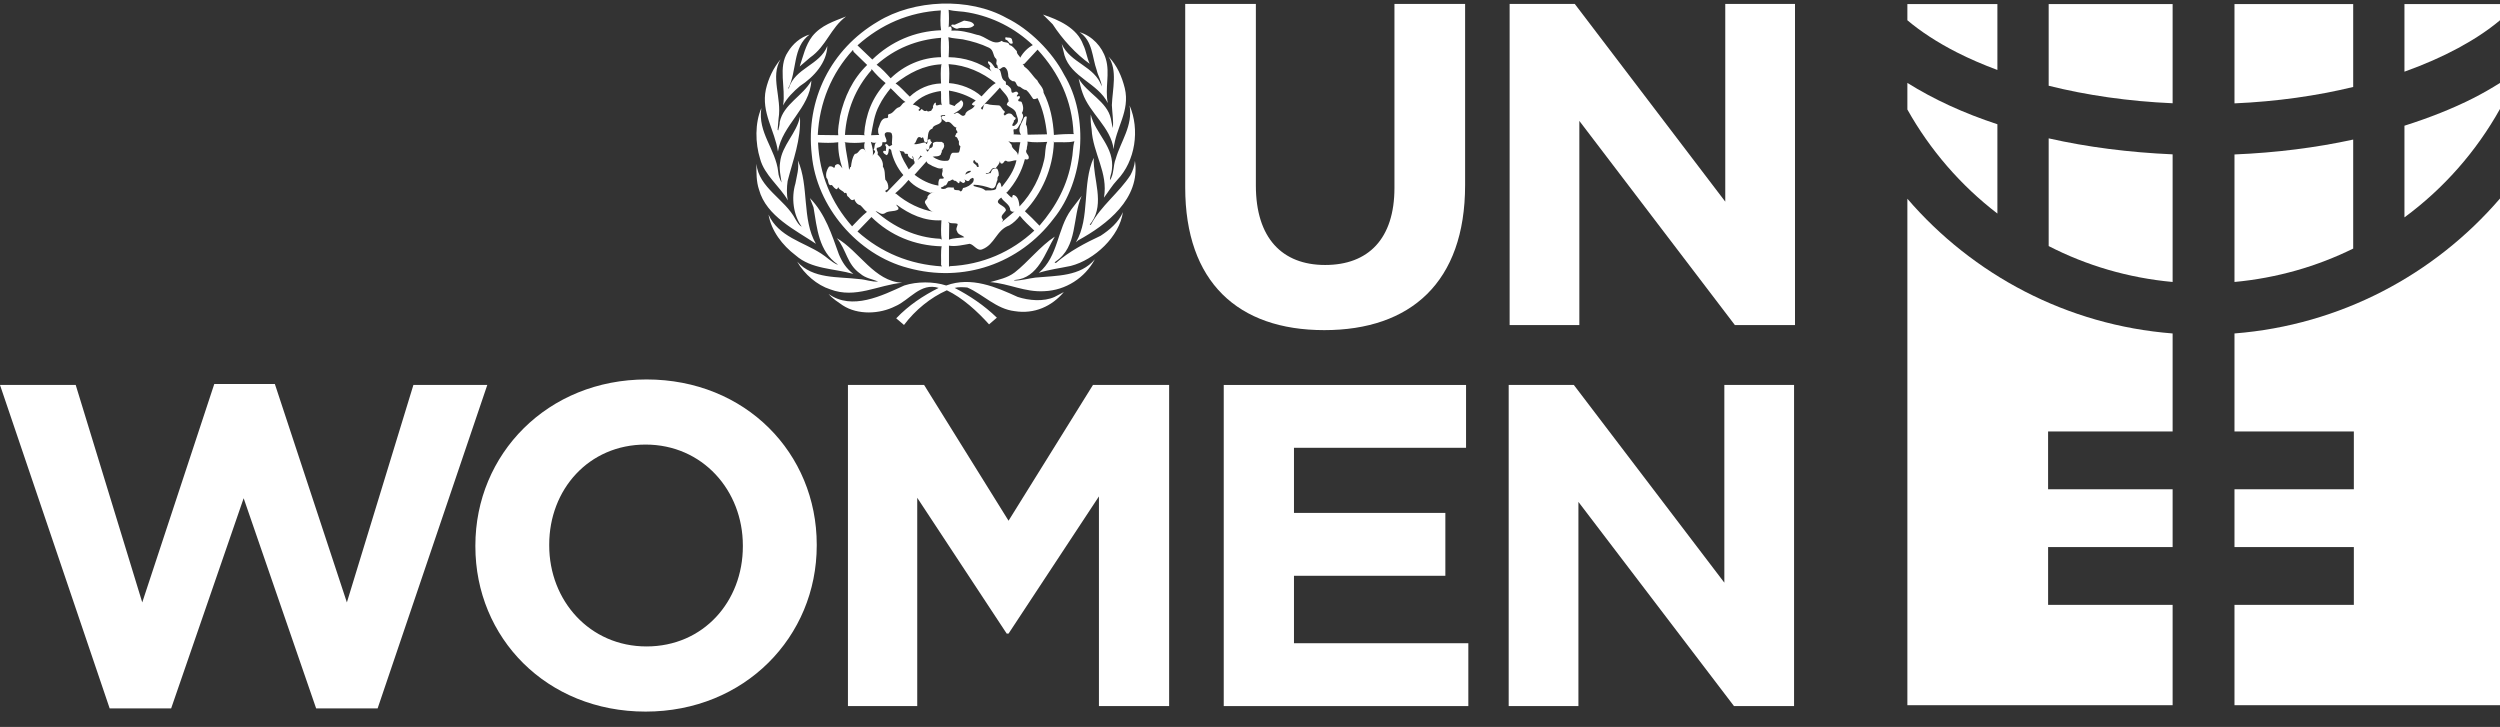
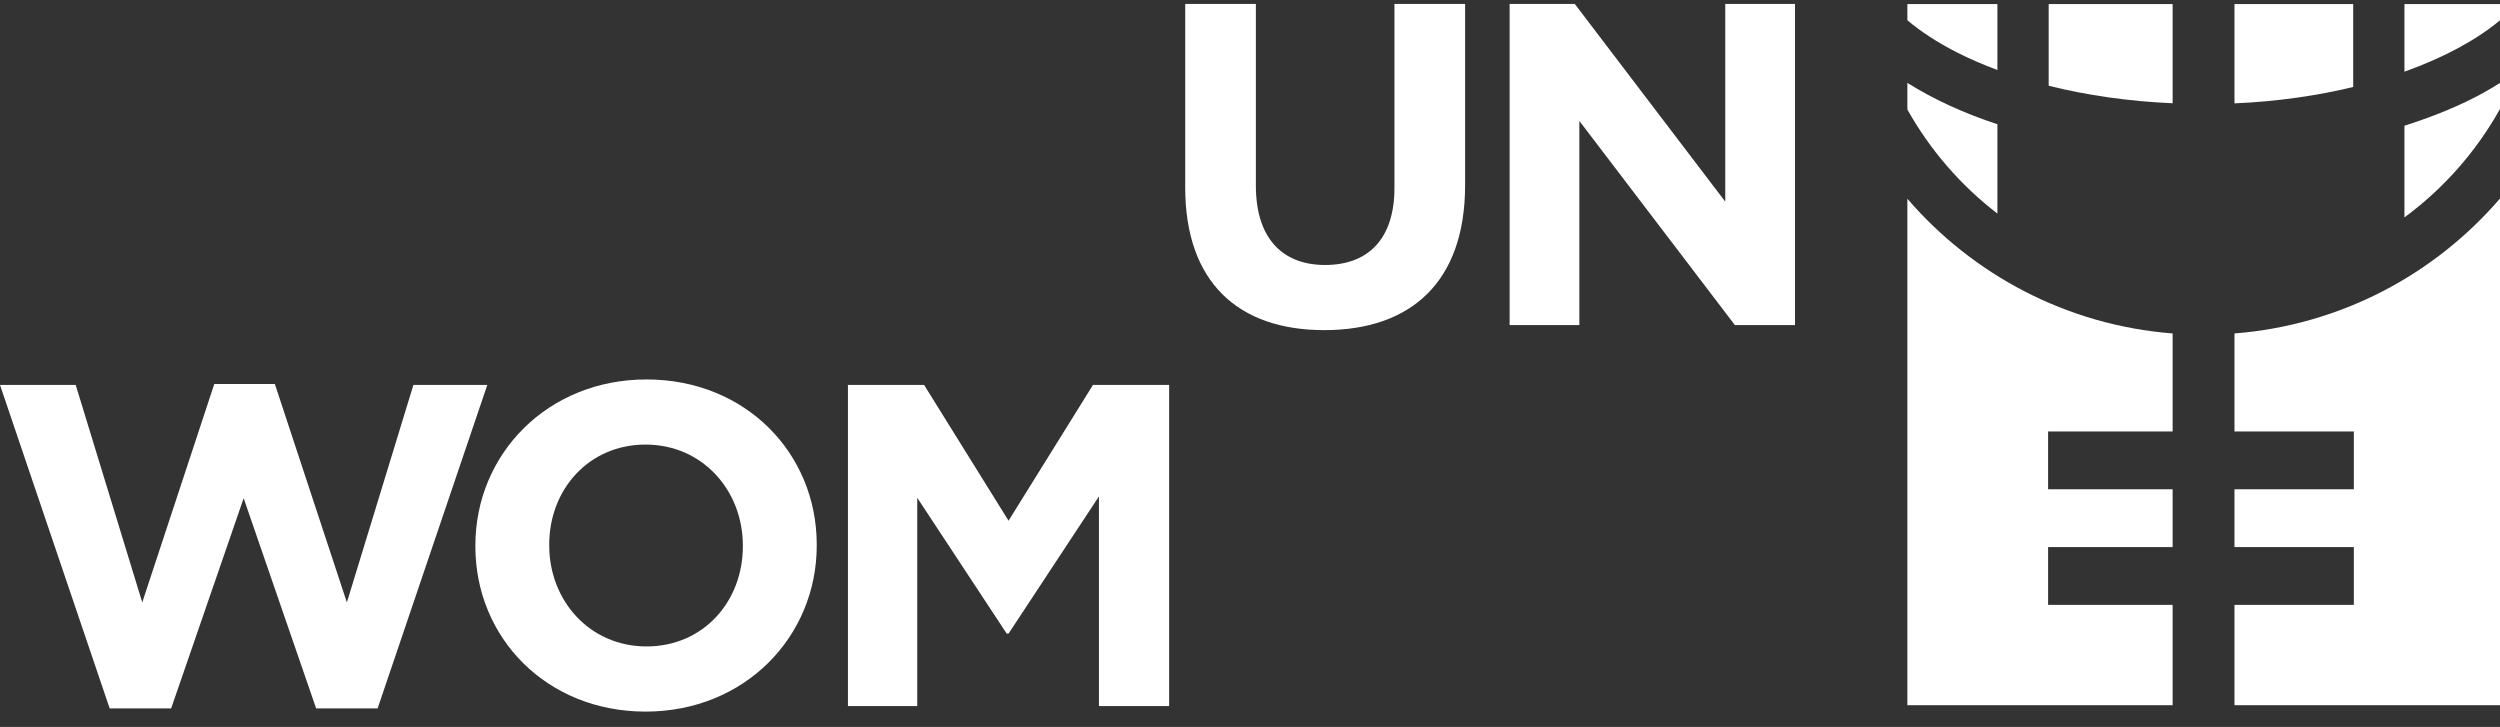
<svg xmlns="http://www.w3.org/2000/svg" width="141" height="41" viewBox="0 0 141 41" fill="none">
  <rect x="0" y="0" width="141" height="41" fill="#333333" stroke="none" />
  <path fill-rule="evenodd" clip-rule="evenodd" d="M74.687 18.619C69.821 18.619 66.846 15.902 66.846 10.571V0.22H70.831V10.467C70.831 13.417 72.306 14.945 74.738 14.945C77.171 14.945 78.647 13.47 78.647 10.597V0.22H82.632V10.441C82.632 15.928 79.552 18.619 74.687 18.619Z" fill="white" />
  <path fill-rule="evenodd" clip-rule="evenodd" d="M97.848 18.335L89.075 6.819V18.335H85.143V0.22H88.816L97.305 11.373V0.22H101.238V18.335H97.848Z" fill="white" />
  <path fill-rule="evenodd" clip-rule="evenodd" d="M21.298 39.953H17.83L13.742 28.1L9.653 39.953H6.185L0 21.712H4.27L8.023 33.976L12.085 21.659H15.502L19.564 33.976L23.316 21.712H27.483L21.298 39.953Z" fill="white" />
  <path fill-rule="evenodd" clip-rule="evenodd" d="M41.897 30.766C41.897 27.661 39.62 25.074 36.411 25.074C33.202 25.074 30.976 27.61 30.976 30.714V30.766C30.976 33.871 33.254 36.459 36.463 36.459C39.672 36.459 41.897 33.923 41.897 30.817V30.766ZM36.411 40.134C30.822 40.134 26.811 35.967 26.811 30.817V30.766C26.811 25.617 30.874 21.401 36.463 21.401C42.053 21.401 46.064 25.565 46.064 30.714V30.766C46.064 35.916 42.001 40.134 36.411 40.134Z" fill="white" />
  <path fill-rule="evenodd" clip-rule="evenodd" d="M61.98 39.823V27.997L56.882 35.735H56.778L51.732 28.075V39.823H47.824V21.712H52.12L56.882 29.369L61.643 21.712H65.939V39.823H61.98Z" fill="white" />
-   <path fill-rule="evenodd" clip-rule="evenodd" d="M69.019 39.823V21.712H82.685V25.255H72.98V28.928H81.518V32.474H72.98V36.278H82.814V39.823H69.019Z" fill="white" />
-   <path fill-rule="evenodd" clip-rule="evenodd" d="M97.797 39.823L89.023 28.307V39.823H85.09V21.712H88.765L97.253 32.862V21.712H101.185V39.823H97.797Z" fill="white" />
-   <path fill-rule="evenodd" clip-rule="evenodd" d="M57.399 16.747C56.187 16.195 54.784 15.578 53.366 16.102C52.651 15.87 51.715 15.87 50.999 16.102C49.752 16.67 48.051 17.527 46.732 16.578C46.981 16.876 47.249 17.017 47.533 17.224C48.385 17.774 49.61 17.72 50.489 17.273C51.297 16.933 51.914 15.918 52.941 16.238C52.069 16.676 51.269 17.202 50.546 17.953L50.985 18.328C51.621 17.485 52.48 16.783 53.402 16.372C54.295 16.804 55.11 17.549 55.783 18.294L56.223 17.917C55.515 17.23 54.692 16.676 53.842 16.238C54.062 16.18 54.331 16.195 54.558 16.216C55.478 16.62 56.187 17.428 57.229 17.549C58.335 17.726 59.321 17.279 60.001 16.471L59.477 16.747C58.859 17.025 58.031 16.953 57.399 16.747ZM47.194 13.431C47.74 14.068 47.761 14.912 48.52 15.435C48.81 15.691 49.199 15.741 49.526 15.876C49.164 15.911 48.83 15.763 48.469 15.741C47.249 15.593 45.854 15.749 44.961 14.757C45.365 15.465 46.08 16.083 46.832 16.322C48.249 16.86 49.533 16.069 50.886 15.947C49.312 15.876 48.462 14.161 47.194 13.431ZM59.491 13.345C58.676 13.877 57.974 14.784 57.229 15.366C56.819 15.678 56.329 15.77 55.847 15.911C56.911 15.99 57.797 16.493 58.91 16.422C60.1 16.372 61.191 15.678 61.751 14.622C60.93 15.6 59.611 15.542 58.399 15.656C57.996 15.707 57.597 15.826 57.194 15.826C57.209 15.813 57.221 15.784 57.243 15.791C58.569 15.678 58.945 14.239 59.491 13.345ZM53.467 12.494L53.536 12.615L53.522 13.516C53.786 13.417 54.146 13.424 54.388 13.381C54.246 13.24 54.034 13.253 53.976 13.041C53.877 12.899 54.019 12.751 54.01 12.63C53.842 12.551 53.587 12.652 53.467 12.494ZM49.15 12.241L48.362 13.055C49.71 14.26 51.318 14.912 53.126 15.025L53.077 14.941C53.09 14.585 53.048 14.21 53.111 13.87L53.097 13.892C51.587 13.85 50.212 13.289 49.15 12.241ZM57.52 12.169C57.364 12.382 57.152 12.58 56.925 12.714C56.187 12.97 56.117 13.792 55.394 14.063C55.11 14.175 54.948 13.807 54.692 13.75C54.309 13.813 53.912 13.919 53.522 13.856V15.046L53.572 15.012C55.401 14.933 57.053 14.21 58.335 13.007C58.044 12.729 57.732 12.445 57.52 12.169ZM50.56 11.538C50.56 11.659 50.724 11.665 50.659 11.815C50.418 11.964 50.128 11.857 49.894 12.035C49.68 12.149 49.505 11.9 49.383 11.915C50.418 12.807 51.631 13.402 53.026 13.466L53.111 13.516C53.055 13.177 53.077 12.779 53.097 12.424C52.147 12.481 51.291 12.085 50.56 11.538ZM50.44 11.404L50.524 11.51L50.44 11.404ZM45.677 11.17L45.882 11.694C46.08 12.871 46.173 14.168 47.244 14.912L47.228 14.927C46.882 14.777 46.62 14.487 46.307 14.296C45.301 13.644 43.912 13.354 43.345 12.105C43.5 13.019 44.125 13.835 44.875 14.402C45.776 15.195 47.03 15.133 48.13 15.45C47.725 15.139 47.498 14.784 47.314 14.346C46.91 13.231 46.555 12.07 45.677 11.17ZM56.464 11.135V11.148C55.932 11.524 56.718 11.538 56.734 11.864C56.655 12.02 56.372 12.177 56.55 12.361C56.605 12.424 56.521 12.474 56.499 12.531L57.229 11.915C57.137 11.978 57.024 11.936 56.974 11.85C56.982 11.531 56.599 11.39 56.464 11.135ZM61.007 11.05L60.411 11.829C59.611 12.936 59.703 14.445 58.59 15.387C59.164 15.202 59.795 15.125 60.39 14.998C61.73 14.657 63.142 13.338 63.332 11.964C63.091 12.537 62.588 12.963 62.077 13.296C61.2 13.708 60.306 14.175 59.561 14.826H59.477L59.527 14.757C60.809 13.905 60.462 12.26 61.007 11.05ZM51.24 10.149C51.014 10.425 50.744 10.688 50.476 10.914H50.524C51.149 11.454 51.934 11.829 52.672 11.95C52.402 11.915 52.297 11.652 52.176 11.454C52.106 11.29 52.353 11.255 52.311 11.085C52.402 10.936 52.545 10.851 52.722 10.831C52.637 10.844 52.55 10.858 52.467 10.878C52.02 10.731 51.567 10.531 51.24 10.149ZM54.861 10.029C54.784 10.07 54.72 10.07 54.679 10.164C54.586 10.285 54.472 10.157 54.388 10.113C54.415 10.149 54.479 10.234 54.401 10.285C54.309 10.383 54.224 10.241 54.132 10.213C54.083 10.524 53.969 10.128 53.806 10.199C53.736 10.022 53.614 10.234 53.502 10.213C53.416 10.285 53.409 10.49 53.246 10.469C53.21 10.568 53.077 10.531 53.062 10.603C53.14 10.695 53.246 10.651 53.331 10.637C53.467 10.517 53.635 10.595 53.792 10.575C53.778 10.831 54.075 10.637 54.167 10.795C54.274 10.788 54.274 10.681 54.316 10.603C54.536 10.568 54.764 10.433 54.884 10.262C54.912 10.199 54.955 10.064 54.861 10.029ZM54.458 9.858C54.543 9.744 54.728 9.766 54.764 9.639C54.606 9.611 54.437 9.723 54.458 9.858ZM52.261 9.094L51.581 9.858C51.97 10.157 52.424 10.39 52.928 10.469C52.92 10.333 52.92 10.199 52.991 10.093C53.062 10.05 53.168 10.113 53.233 10.044C53.225 9.979 53.183 9.979 53.147 9.922C53.105 9.823 53.147 9.732 53.16 9.668C53.188 9.618 53.105 9.505 53.197 9.468C52.976 9.575 52.779 9.427 52.587 9.363C52.48 9.278 52.289 9.257 52.261 9.094ZM56.819 9.107C56.613 8.952 56.655 9.248 56.478 9.228C56.414 9.214 56.4 9.135 56.394 9.07C56.379 9.235 56.252 9.354 56.159 9.482C55.832 9.39 55.918 9.852 55.592 9.752C55.635 9.881 55.777 9.732 55.847 9.774C55.905 9.744 55.889 9.688 55.918 9.653C55.954 9.519 56.117 9.468 56.244 9.519C56.316 9.632 56.336 9.774 56.329 9.908C56.252 9.965 56.252 10.057 56.259 10.149C56.159 10.312 56.201 10.66 55.905 10.624C55.592 10.51 55.252 10.425 54.912 10.417V10.49C55.139 10.575 55.394 10.575 55.578 10.744C55.777 10.723 56.025 10.774 56.174 10.66C56.196 10.517 56.252 10.39 56.344 10.285C56.471 10.297 56.443 10.469 56.499 10.555C56.875 10.078 57.201 9.626 57.329 9.043C57.145 9.03 57.011 9.135 56.819 9.107ZM44.997 9.043C45.081 9.511 44.932 9.922 44.862 10.347C44.619 11.162 44.741 12.12 45.217 12.785C45.06 12.708 44.961 12.524 44.862 12.361C44.273 11.234 42.793 10.595 42.664 9.242C42.657 9.732 42.657 10.249 42.806 10.688C43.218 12.206 44.891 12.985 46.017 13.75C45.217 12.368 45.642 10.49 44.997 9.043ZM54.932 9.023C54.778 9.242 55.082 9.228 55.103 9.412C55.139 9.412 55.18 9.427 55.203 9.398C55.18 9.32 55.189 9.235 55.118 9.178C54.997 9.178 54.997 9.023 54.932 9.023ZM61.686 8.902C61.013 10.356 61.503 12.283 60.682 13.665L60.816 13.551C62.41 12.68 64.331 11.212 64.011 9.07C63.984 9.363 63.891 9.626 63.758 9.874C63.134 10.844 62.071 11.637 61.544 12.644C61.532 12.68 61.483 12.701 61.461 12.666L61.567 12.531C62.318 11.446 61.646 10.113 61.686 8.902ZM51.907 8.768C51.885 8.867 51.807 8.943 51.751 9.023C51.851 8.98 51.907 8.832 52.02 8.838L51.907 8.768ZM50.716 8.477L50.78 8.583C50.864 8.937 51.078 9.235 51.255 9.555L51.581 9.214C51.573 9.172 51.595 9.121 51.567 9.094C51.501 9.008 51.545 8.851 51.461 8.803C51.433 8.881 51.523 8.924 51.482 8.987C51.375 8.943 51.262 8.895 51.206 8.768C51.227 8.604 51.106 8.724 51.019 8.647C51.014 8.47 50.794 8.583 50.716 8.477ZM47.632 8.023L47.669 8.073C47.703 8.583 47.847 9.08 47.888 9.568C47.952 9.526 47.91 9.412 47.994 9.412C48.024 9.172 48.058 8.895 48.214 8.681C48.44 8.674 48.449 8.37 48.689 8.392C48.745 8.434 48.824 8.491 48.844 8.561C48.724 8.42 48.718 8.194 48.774 8.023C48.419 8.073 47.994 8.073 47.632 8.023ZM46.137 8.037C46.215 9.845 46.882 11.425 48.058 12.765C48.321 12.489 48.611 12.177 48.895 11.95C48.752 11.857 48.661 11.694 48.52 11.575C48.342 11.538 48.221 11.369 48.178 11.219C48.186 11.24 48.157 11.255 48.142 11.267C47.98 11.347 47.93 11.148 47.823 11.085C47.725 11.035 47.802 10.809 47.632 10.894C47.533 10.731 47.35 10.744 47.278 10.555L47.208 10.674C47.079 10.667 46.989 10.51 46.917 10.433C46.656 10.51 46.761 10.149 46.611 10.029C46.555 9.803 46.626 9.589 46.746 9.412C46.825 9.341 46.973 9.398 47.002 9.447C47.138 9.497 47.051 9.341 47.123 9.312C47.314 9.15 47.406 9.377 47.512 9.497C47.356 9.043 47.258 8.512 47.278 8.023C46.917 8.073 46.506 8.059 46.137 8.037ZM49.115 8.001C49.192 8.258 49.277 8.534 49.214 8.817C49.214 8.689 49.49 8.561 49.27 8.449C49.355 8.319 49.291 8.051 49.453 8.037C49.327 8.065 49.228 8.065 49.115 8.001ZM57.946 7.986C57.987 8.129 57.903 8.264 57.91 8.412C57.761 8.661 58.101 8.724 58.008 8.958C57.946 9.008 57.882 9.001 57.804 8.973C57.627 9.668 57.279 10.304 56.783 10.858H56.734C56.86 10.936 56.952 11.113 57.095 11.148V11.05C57.123 11.028 57.137 10.979 57.18 10.999C57.456 11.085 57.477 11.467 57.499 11.645C58.221 10.886 58.669 9.987 58.894 9.008C58.974 8.681 58.931 8.285 59.065 8.001C58.697 8.023 58.293 8.044 57.946 7.986ZM59.406 7.966L59.44 8.037C59.376 9.533 58.76 10.9 57.804 11.915C58.072 12.155 58.377 12.468 58.627 12.729C59.568 11.645 60.214 10.425 60.44 9.043C60.519 8.689 60.497 8.306 60.596 7.966C60.249 8.065 59.838 8.001 59.456 8.023L59.406 7.966ZM56.868 7.952L57.059 8.171C57.053 8.42 57.392 8.497 57.413 8.753C57.486 8.518 57.477 8.258 57.549 8.023C57.329 8.001 57.053 8.073 56.868 7.952ZM56.989 7.597H57.073H56.989ZM50.014 7.456C49.752 7.541 50.014 7.789 50 7.952C49.972 8.087 49.837 7.98 49.758 8.037C49.794 8.258 49.61 8.3 49.453 8.342C49.403 8.491 49.569 8.561 49.49 8.704C49.68 8.895 49.829 9.129 49.794 9.398C49.93 9.589 49.894 9.881 49.93 10.128C50.042 10.241 50.106 10.412 50.1 10.589C50.106 10.681 50.007 10.709 49.95 10.744C49.879 10.831 50 10.788 50 10.858L50.95 9.874C50.617 9.491 50.356 8.98 50.256 8.449L50.134 8.377C50.114 8.512 50.121 8.704 50 8.753C49.936 8.696 49.809 8.668 49.809 8.548C49.844 8.47 49.908 8.518 49.965 8.512C49.957 8.449 49.972 8.384 49.979 8.327C50 8.25 49.865 8.194 49.965 8.123C50.049 8.115 50.086 8.214 50.15 8.258L50.32 8.171C50.27 8.009 50.361 7.753 50.304 7.576C50.284 7.434 50.128 7.464 50.014 7.456ZM53.041 6.543L53.062 6.557C53.083 6.663 53.16 6.826 53.062 6.896C52.935 7.067 52.629 7.031 52.587 7.256C52.255 7.358 52.381 7.767 52.275 8.023C52.063 8.073 52.14 7.818 52.042 7.731L51.992 7.796C51.666 7.548 51.729 8.08 51.532 8.123C51.758 8.171 51.95 8.044 52.176 8.037C52.189 8.065 52.247 8.08 52.226 8.123H52.261C52.311 8.073 52.318 8.009 52.311 7.937C52.332 7.867 52.417 7.824 52.48 7.867C52.46 7.937 52.509 7.995 52.566 8.023L52.445 8.194C52.381 8.264 52.46 8.456 52.297 8.449C52.261 8.456 52.232 8.426 52.247 8.392H52.211L52.297 8.548C52.397 8.54 52.374 8.362 52.502 8.342C52.616 8.314 52.629 8.179 52.616 8.073C52.764 7.944 52.949 8.023 53.111 8.001C53.153 8.044 53.253 8.059 53.233 8.137C53.296 8.264 53.188 8.407 53.111 8.512C53.147 8.583 53.062 8.639 53.062 8.716C52.928 8.859 52.779 8.795 52.602 8.838C52.829 8.993 53.07 9.094 53.366 9.07C53.651 9.094 53.516 8.731 53.721 8.618C53.842 8.604 53.949 8.633 54.083 8.596C54.139 8.491 54.146 8.362 54.167 8.243C54.046 8.186 54.09 8.065 54.083 7.966C54.01 7.88 54.019 7.725 53.877 7.711C53.849 7.633 53.933 7.597 53.926 7.527C54.139 7.449 53.813 7.321 53.949 7.2C53.707 7.159 53.651 6.776 53.353 6.896C53.282 6.796 53.097 6.753 53.097 6.605C53.118 6.5 53.36 6.543 53.331 6.557C53.316 6.535 53.29 6.52 53.296 6.492C53.205 6.485 53.097 6.492 53.041 6.543ZM42.941 6.095C42.573 6.946 42.593 8.073 42.87 8.958C43.111 9.874 43.983 10.51 44.436 11.304C44.358 10.972 44.373 10.555 44.422 10.213C44.72 9.03 45.187 7.889 45.117 6.578C44.939 7.52 44.096 8.186 43.997 9.157C43.934 9.555 44.032 9.944 44.081 10.297C43.991 10.12 43.904 9.916 43.891 9.688C43.749 8.412 42.721 7.477 42.941 6.095ZM63.708 5.946C63.905 7.095 63.212 7.96 62.927 8.958C62.772 9.341 62.835 9.83 62.603 10.164C62.588 9.972 62.694 9.788 62.709 9.581C62.885 8.3 61.772 7.541 61.518 6.457C61.503 6.747 61.524 7.023 61.567 7.286C61.632 8.639 62.517 9.738 62.262 11.148C62.517 10.814 62.709 10.475 63.013 10.149C64.034 9.086 64.296 7.307 63.708 5.946ZM53.062 5.132C52.467 5.217 51.907 5.437 51.482 5.897C51.621 5.925 51.765 5.981 51.871 6.08C51.907 6.151 51.807 6.16 51.8 6.201C51.892 6.336 51.899 6.174 51.992 6.151C52.078 6.238 52.154 6.301 52.275 6.238C52.339 6.343 52.438 6.243 52.516 6.252C52.545 6.166 52.665 6.095 52.616 5.996C52.658 5.918 52.679 5.791 52.786 5.791C52.722 6.124 53.034 5.791 53.126 5.946C53.034 5.705 53.105 5.373 53.062 5.132ZM53.522 5.11L53.551 5.876L53.842 5.981C53.926 5.832 54.083 5.797 54.182 5.67C54.274 5.628 54.274 5.741 54.316 5.777C54.374 6.124 53.99 6.279 53.778 6.42H53.863C54.083 6.194 54.21 6.704 54.437 6.471C54.479 6.18 54.891 6.215 54.983 5.925C54.912 5.996 54.877 5.918 54.813 5.897C54.833 5.797 54.968 5.734 55.033 5.67C54.572 5.385 54.068 5.195 53.522 5.11ZM50.233 4.975C49.993 5.273 49.758 5.599 49.589 5.946C49.312 6.457 49.235 7.043 49.129 7.626L49.589 7.611C49.511 7.52 49.526 7.392 49.526 7.272C49.632 7.043 49.675 6.64 50.014 6.663C50.178 6.627 50.007 6.5 50.134 6.436C50.376 6.4 50.44 6.174 50.645 6.067C50.837 6.045 50.878 5.777 51.07 5.755C50.744 5.529 50.524 5.244 50.233 4.975ZM56.394 4.94C56.066 5.323 55.641 5.726 55.322 6.095C55.344 6.144 55.401 6.201 55.408 6.18C55.493 6.073 55.429 5.804 55.663 5.861C55.897 5.94 56.102 5.918 56.358 5.946C56.499 6.024 56.521 6.194 56.648 6.266C56.706 6.328 56.627 6.386 56.599 6.436C56.627 6.465 56.655 6.492 56.67 6.52C56.741 6.457 56.84 6.371 56.974 6.407C57.109 6.415 57.145 6.605 57.266 6.627C57.322 6.698 57.229 6.769 57.18 6.796C57.209 6.932 57.053 6.974 57.109 7.103C57.18 7.115 57.25 7.08 57.279 7.031C57.549 6.833 57.337 6.578 57.293 6.336C57.186 6.116 56.959 6.073 56.783 5.911C56.791 5.84 56.832 5.763 56.889 5.726C56.883 5.416 56.564 5.202 56.394 4.94ZM49.15 3.885V3.955C48.249 4.982 47.747 6.222 47.655 7.611C48.024 7.62 48.426 7.597 48.774 7.626L48.739 7.576C48.81 6.479 49.199 5.478 49.95 4.686C49.653 4.444 49.377 4.167 49.15 3.885ZM53.502 3.616C53.559 3.947 53.543 4.337 53.522 4.686C54.182 4.735 54.884 5.004 55.359 5.437C55.606 5.181 55.883 4.84 56.159 4.686C55.38 4.068 54.507 3.685 53.502 3.616ZM53.097 3.6L53.062 3.629C52.083 3.685 51.269 4.119 50.51 4.706C50.801 4.898 51.034 5.195 51.311 5.45C51.786 4.997 52.417 4.726 53.077 4.706C53.055 4.38 53.041 3.947 53.097 3.6ZM44.025 3.345C43.615 3.835 43.339 4.421 43.195 5.045C42.92 6.35 43.706 7.358 43.876 8.548C44.104 7.053 45.677 6.11 45.761 4.549C45.301 5.394 44.181 5.883 43.977 6.882C43.977 7.043 43.927 7.2 43.891 7.358L43.856 7.321L43.912 6.677C44.104 5.521 43.43 4.33 44.025 3.345ZM62.517 3.189C63.04 3.955 62.744 5.031 62.709 5.925C62.728 6.358 62.801 6.789 62.772 7.222C62.709 7.053 62.694 6.867 62.652 6.691C62.44 5.719 61.297 5.244 60.836 4.429C60.907 4.706 60.957 4.982 61.057 5.244C61.454 6.393 62.644 7.167 62.808 8.412C62.914 7.222 63.75 6.272 63.438 4.975C63.276 4.324 63.005 3.685 62.517 3.189ZM48.142 2.921L48.108 2.814C46.895 4.133 46.215 5.797 46.122 7.611L47.278 7.626C47.236 7.256 47.336 6.902 47.378 6.543C47.624 5.472 48.086 4.459 48.908 3.664L48.142 2.921ZM58.519 2.799L57.775 3.6L57.655 3.616C57.754 3.616 57.726 3.729 57.789 3.77C58.101 3.99 58.242 4.302 58.505 4.536C58.605 4.776 58.859 4.934 58.859 5.23C59.228 5.946 59.398 6.789 59.44 7.611C59.809 7.569 60.227 7.555 60.583 7.562L60.546 7.527C60.475 5.685 59.724 4.111 58.519 2.799ZM49.44 3.651C49.724 3.849 50 4.159 50.233 4.416C50.985 3.685 51.992 3.239 53.077 3.225C53.055 2.87 53.055 2.487 53.077 2.132C51.7 2.239 50.468 2.736 49.44 3.651ZM56.734 2.098C56.677 2.112 56.698 2.204 56.718 2.239C56.904 2.253 56.904 2.565 57.123 2.438L57.073 2.219C57.018 2.076 56.826 2.148 56.734 2.098ZM53.487 2.098C53.543 2.452 53.522 2.877 53.502 3.225C54.401 3.239 55.252 3.516 55.954 4.04C55.889 4.005 55.805 3.863 55.818 3.77H55.847C55.862 3.643 55.67 3.587 55.733 3.458C55.905 3.473 56.031 3.707 56.123 3.835C56.613 3.828 56.329 4.407 56.698 4.584C56.783 4.628 56.67 4.805 56.805 4.791C56.919 4.884 57.059 4.982 57.038 5.132C57.08 5.385 57.285 5.052 57.399 5.217C57.499 5.295 57.329 5.344 57.35 5.437C57.413 5.464 57.471 5.373 57.52 5.45C57.541 5.536 57.477 5.571 57.434 5.62C57.392 5.769 57.569 5.685 57.619 5.755C57.698 5.925 57.761 6.18 57.633 6.371C57.81 6.562 57.605 6.761 57.569 6.946C57.443 7.067 57.421 7.35 57.18 7.286C57.123 7.385 57.215 7.499 57.158 7.576L57.584 7.597C57.343 7.256 57.655 6.932 57.754 6.627C57.804 6.605 57.868 6.5 57.91 6.605C57.888 6.747 57.875 6.902 57.86 7.017C57.967 7.179 57.924 7.407 57.96 7.597L59.051 7.576C58.974 6.855 58.824 6.16 58.519 5.536C58.441 5.564 58.35 5.62 58.265 5.571C58.143 5.407 58.044 5.209 57.875 5.075C57.732 5.075 57.633 4.961 57.52 4.89C57.272 4.898 57.364 4.536 57.123 4.584C56.994 4.522 56.904 4.459 56.868 4.31C56.86 4.139 56.846 3.926 56.682 3.799C56.592 3.749 56.507 3.812 56.443 3.87C56.308 3.955 56.252 3.806 56.259 3.699C56.109 3.587 56.266 3.458 56.187 3.324C55.975 3.154 56.074 2.835 55.783 2.693C55.316 2.467 54.819 2.325 54.302 2.219C54.034 2.176 53.742 2.169 53.487 2.098ZM44.436 2.933C43.862 3.778 44.329 4.947 44.166 5.946C44.373 5.536 44.77 5.146 45.117 4.854C45.918 4.337 46.635 3.516 46.662 2.594C46.237 3.685 44.832 3.828 44.486 4.99H44.45C44.968 4.025 44.678 2.665 45.662 1.948C45.145 2.098 44.706 2.481 44.436 2.933ZM60.887 1.815C61.638 2.311 61.589 3.225 61.858 3.969C61.928 4.281 62.12 4.564 62.14 4.876C61.737 3.707 60.376 3.578 59.88 2.474L60.036 3.119C60.418 4.373 61.913 4.678 62.481 5.813C62.305 4.99 62.615 4.133 62.368 3.324C62.162 2.629 61.589 2.02 60.887 1.815ZM54.374 1.162L53.863 1.388C53.806 1.418 53.629 1.325 53.658 1.474C53.756 1.539 53.856 1.609 53.976 1.623C54.295 1.481 54.679 1.715 54.948 1.418C54.87 1.205 54.586 1.198 54.374 1.162ZM47.718 0.928C47.044 1.198 46.315 1.418 45.811 2.048C45.422 2.558 45.301 3.168 45.103 3.749L45.698 3.239C46.606 2.608 46.839 1.58 47.718 0.928ZM58.824 0.822L59.37 1.368C59.922 2.219 60.696 3.06 61.461 3.6C61.297 3.259 61.263 2.863 61.091 2.522C60.752 1.573 59.696 1.112 58.824 0.822ZM48.362 2.558L49.199 3.359C50.248 2.34 51.595 1.757 53.077 1.707C53.02 1.354 53.041 0.948 53.062 0.588C51.262 0.688 49.696 1.368 48.362 2.558ZM53.502 0.552C53.529 0.836 53.529 1.234 53.502 1.56C53.508 1.509 53.559 1.509 53.587 1.489C53.686 1.524 53.686 1.644 53.658 1.73H53.635C54.146 1.694 54.636 1.821 55.103 1.964C55.592 2.027 56.018 2.616 56.499 2.303C56.635 2.452 56.868 2.311 56.938 2.543C57.123 2.581 57.221 2.765 57.35 2.884C57.337 3.055 57.492 3.133 57.549 3.259V3.239C57.712 2.948 57.967 2.693 58.25 2.543C57.236 1.58 55.996 0.956 54.642 0.708C54.274 0.63 53.863 0.651 53.502 0.552ZM60.014 4.21C61.454 6.583 61.156 10.199 59.419 12.34C57.499 14.877 54.331 15.975 51.206 15.11C48.362 14.367 46.046 11.652 45.783 8.716C45.429 5.607 46.874 2.77 49.505 1.22C51.532 -0.028 54.656 -0.17 56.769 1.013C58.052 1.637 59.342 2.913 60.014 4.21Z" fill="white" />
  <path fill-rule="evenodd" clip-rule="evenodd" d="M126.025 5.83C128.41 5.727 130.671 5.402 132.72 4.905V0.231H126.025V5.83Z" fill="white" />
  <path fill-rule="evenodd" clip-rule="evenodd" d="M139.501 5.532C138.32 6.131 137.007 6.647 135.611 7.09V12.26C137.818 10.637 139.657 8.549 141 6.145V4.678C140.523 4.977 140.028 5.264 139.501 5.532Z" fill="white" />
-   <path fill-rule="evenodd" clip-rule="evenodd" d="M132.723 14.018C132.723 14.011 132.72 14.005 132.72 13.999V7.871C130.63 8.329 128.378 8.613 126.025 8.711V15.903C128.41 15.681 130.671 15.031 132.723 14.018Z" fill="white" />
  <path fill-rule="evenodd" clip-rule="evenodd" d="M135.611 0.231V4.043C137.833 3.249 139.682 2.248 141 1.143V0.231H135.611Z" fill="white" />
  <path fill-rule="evenodd" clip-rule="evenodd" d="M122.536 0.231H115.545V4.836C117.673 5.369 120.04 5.715 122.536 5.824V0.231Z" fill="white" />
  <path fill-rule="evenodd" clip-rule="evenodd" d="M112.653 3.946V0.231H107.576V1.143C108.339 1.787 109.281 2.401 110.372 2.956C111.073 3.313 111.839 3.643 112.653 3.946Z" fill="white" />
-   <path fill-rule="evenodd" clip-rule="evenodd" d="M122.536 8.705C120.075 8.597 117.72 8.296 115.545 7.803V13.878C117.676 14.975 120.037 15.674 122.536 15.903V8.705Z" fill="white" />
  <path fill-rule="evenodd" clip-rule="evenodd" d="M112.653 12.045V7.008C110.754 6.385 109.048 5.599 107.576 4.675V6.176C108.857 8.463 110.587 10.46 112.653 12.045Z" fill="white" />
  <path fill-rule="evenodd" clip-rule="evenodd" d="M115.513 34.116V30.854H122.536V30.154V27.596H115.512V24.335H122.536V18.807C116.565 18.341 111.263 15.493 107.576 11.21V39.774H122.536V34.116H115.513Z" fill="white" />
  <path fill-rule="evenodd" clip-rule="evenodd" d="M126.025 18.807V24.335H132.757V27.596H126.025V30.155V30.854H132.757V34.116H126.025V39.774H141V11.196C137.31 15.485 132.005 18.337 126.025 18.807Z" fill="white" />
</svg>